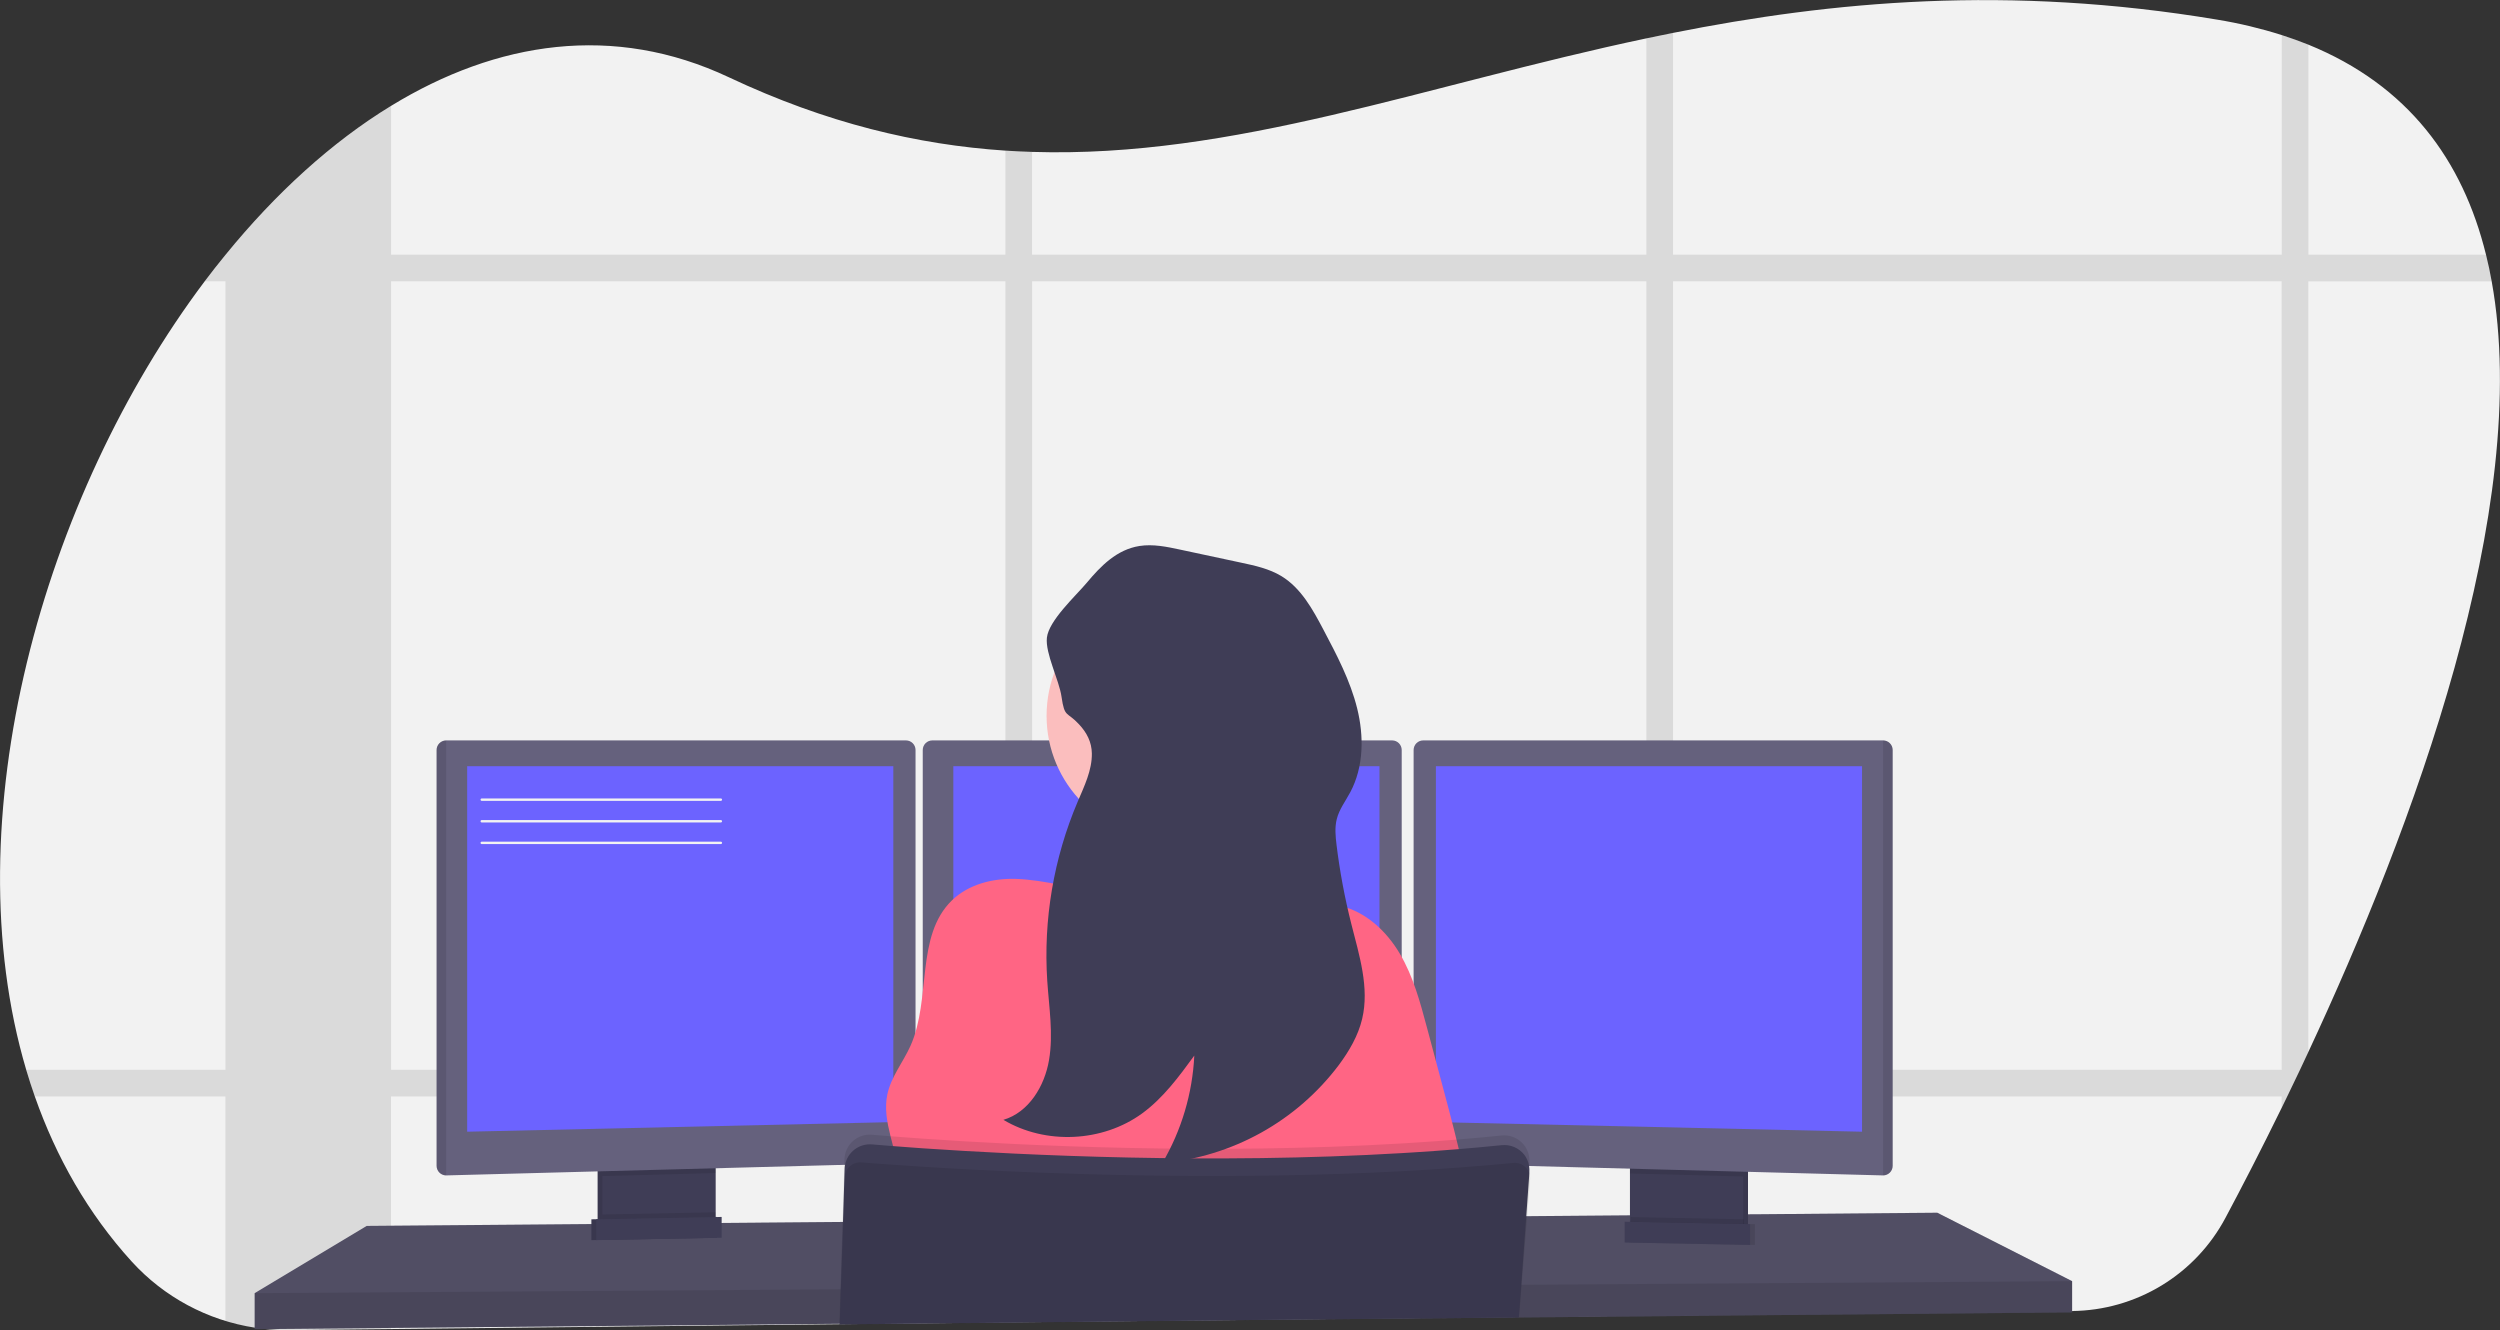
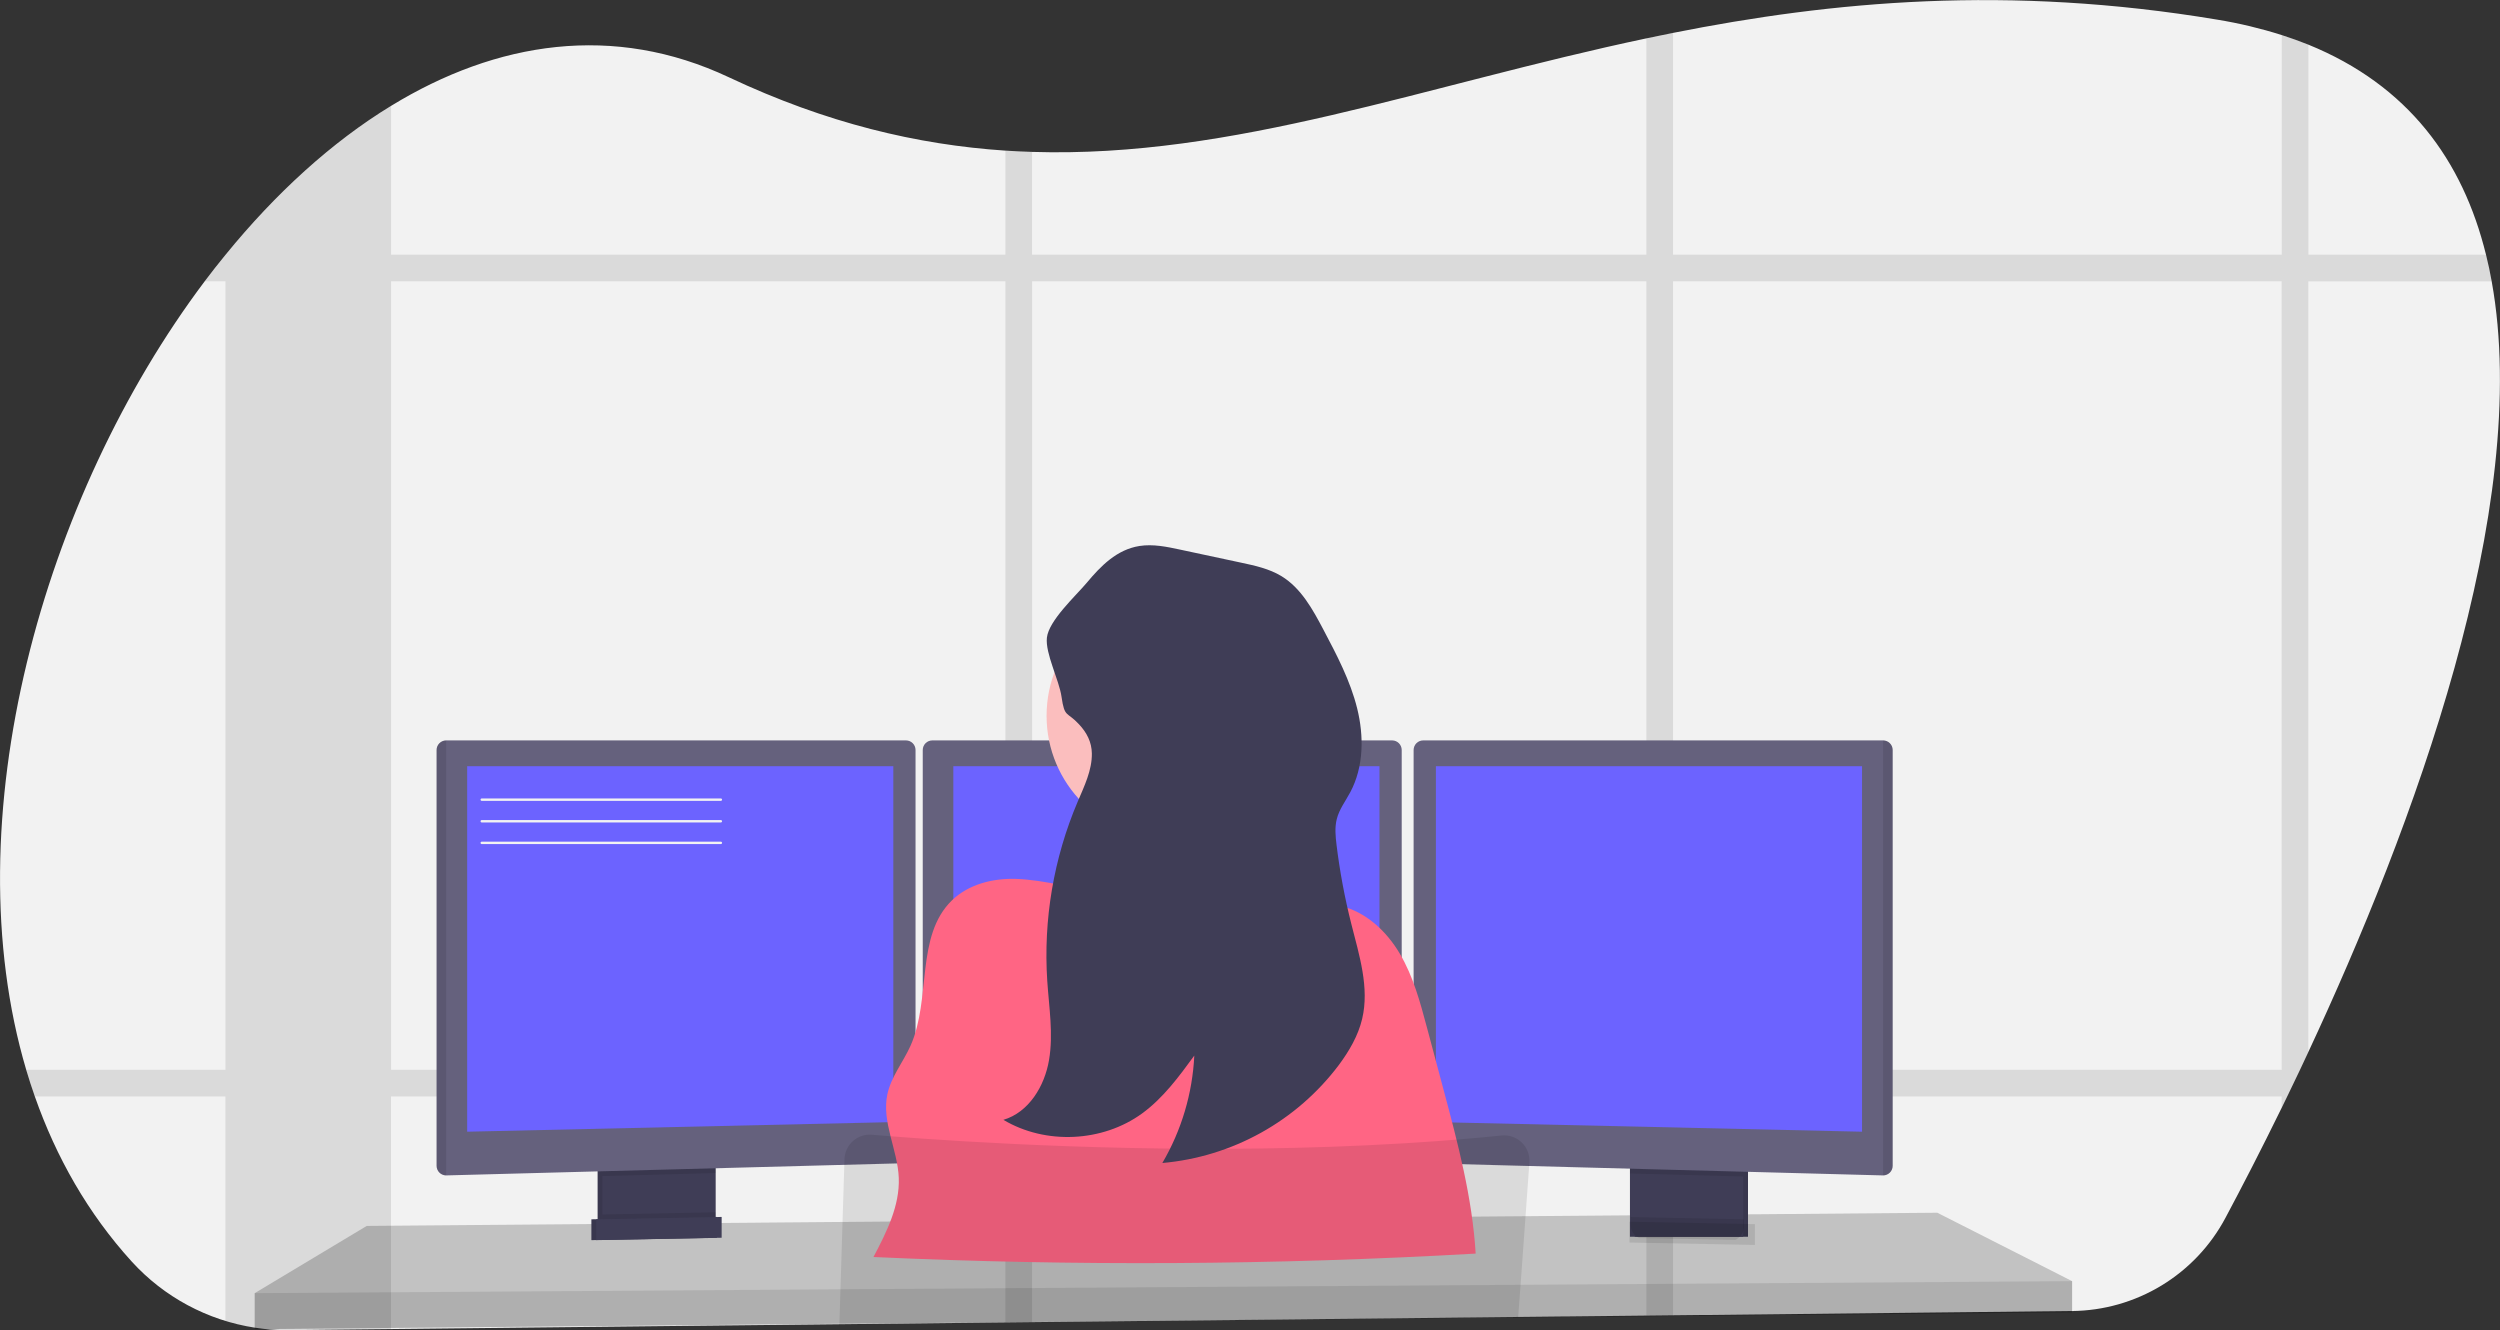
<svg xmlns="http://www.w3.org/2000/svg" width="342" height="182" viewBox="0 0 342 182" fill="none">
  <rect x="0" y="0" width="342" height="182" fill="#333333" stroke="none" />
  <g clip-path="url(#clip0)">
    <path d="M315.779 143.917C315.398 144.738 315.018 145.549 314.639 146.348C314.048 147.589 313.464 148.806 312.888 150C312.632 150.528 312.376 151.047 312.126 151.566C309.302 157.337 306.665 162.44 304.425 166.637C302.392 170.44 299.374 173.627 295.687 175.863C292 178.099 287.78 179.303 283.468 179.347L233.661 179.889H233.136L228.866 179.935L225.214 179.975L214.015 180.096H213.562L207.86 180.158H207.686L172.544 180.539L141.176 180.868L137.527 180.907L114.865 181.154H114.839L100.142 181.311H99.984L53.511 181.814L39.609 181.965C38.425 181.978 37.242 181.919 36.065 181.787V181.787C35.664 181.741 35.264 181.689 34.866 181.626C28.383 180.626 22.437 177.434 18.021 172.582C12.041 166.004 7.689 158.328 4.766 150C4.343 148.798 3.949 147.58 3.584 146.348C-6.535 112.143 5.8 68.013 28.002 38.482C28.933 37.247 29.879 36.043 30.84 34.869L30.863 34.843C37.691 26.462 45.347 19.46 53.502 14.481C67.952 5.643 83.963 3.154 99.712 10.573C113.036 16.852 125.477 19.805 137.537 20.606C138.755 20.685 139.974 20.744 141.186 20.78C168.849 21.65 194.775 11.683 225.221 5.249C226.433 4.993 227.648 4.74 228.873 4.5C250.592 0.178 274.686 -2.101 303.338 2.691C306.314 3.177 309.252 3.879 312.126 4.793C313.39 5.2 314.607 5.638 315.779 6.106C329.454 11.67 336.913 21.949 340.082 34.83C340.382 36.025 340.642 37.241 340.861 38.478C346.48 69.462 330.023 113.411 315.779 143.917Z" fill="#F2F2F2" />
    <path opacity="0.1" d="M163.236 146.347C163.104 147.575 162.899 148.795 162.622 149.999H193.396V146.347H163.236ZM137.537 166.975L141.185 166.945V157.924C139.934 157.868 138.716 157.812 137.537 157.753V166.975ZM61.039 146.347V149.999H126.232V146.347H61.039ZM340.099 34.842H315.795V6.109C314.623 5.633 313.406 5.196 312.143 4.795V34.842H228.873V4.489C227.648 4.729 226.433 4.982 225.221 5.238V34.842H141.185V20.769C139.973 20.733 138.755 20.674 137.537 20.595V34.842H53.501V14.48C45.346 19.459 37.691 26.461 30.863 34.842H30.84V34.868C29.876 36.051 28.93 37.255 28.002 38.481H30.84V146.347H3.58C3.944 147.579 4.338 148.797 4.762 149.999H30.836V180.745C32.148 181.147 33.487 181.453 34.843 181.662C35.241 181.724 35.641 181.777 36.042 181.823C37.218 181.954 38.402 182.014 39.586 182L53.488 181.849V149.992H137.537V180.933L141.185 180.893V149.999H225.221V180.003L228.873 179.964V149.999H312.126V151.565C312.376 151.046 312.632 150.528 312.888 149.999C313.464 148.806 314.048 147.588 314.639 146.347C315.018 145.55 315.397 144.74 315.778 143.917V38.494H340.877C340.656 37.248 340.396 36.031 340.099 34.842ZM53.501 146.347V38.481H137.537V146.347H53.501ZM141.192 146.347V38.481H225.221V146.347H141.192ZM312.133 146.347H228.873V38.481H312.126L312.133 146.347Z" fill="black" />
-     <path d="M283.464 175.261V179.53L233.569 179.99L233.037 180L214.074 180.174L213.62 180.181L207.857 180.23H207.686L172.55 180.555L114.875 181.09H114.826L100.161 181.228L100.004 181.232L34.843 181.829V176.903L50.164 167.707L80.906 167.451L81.562 167.448L81.779 167.444L82.436 167.435L97.196 167.313L97.856 167.31L98.066 167.307L98.723 167.303L103.455 167.264L103.58 167.261L115.256 167.162H115.351L206.457 166.394L208.687 166.377H208.911L210.612 166.361L222.977 166.259L223.634 166.249L224.242 166.242H224.557L228.403 166.213L229.165 166.203L230.186 166.196L233.389 166.167L238.469 166.124L239.126 166.118L240.269 166.111H240.483L265.02 165.901L283.464 175.261Z" fill="#65617D" />
    <path opacity="0.2" d="M283.464 175.261V179.53L233.569 179.99L233.037 180L214.074 180.174L213.62 180.181L207.857 180.23H207.686L172.55 180.555L114.875 181.09H114.826L100.161 181.228L100.004 181.232L34.843 181.829V176.903L50.164 167.707L80.906 167.451L81.562 167.448L81.779 167.444L82.436 167.435L97.196 167.313L97.856 167.31L98.066 167.307L98.723 167.303L103.455 167.264L103.58 167.261L115.256 167.162H115.351L206.457 166.394L208.687 166.377H208.911L210.612 166.361L222.977 166.259L223.634 166.249L224.242 166.242H224.557L228.403 166.213L229.165 166.203L230.186 166.196L233.389 166.167L238.469 166.124L239.126 166.118L240.269 166.111H240.483L265.02 165.901L283.464 175.261Z" fill="black" />
    <path d="M97.248 158.843V166.886C97.248 167.267 97.14 167.64 96.937 167.962C96.733 168.284 96.442 168.542 96.098 168.706C95.842 168.83 95.562 168.897 95.277 168.903L83.815 169.146C83.509 169.153 83.205 169.089 82.928 168.958C82.578 168.798 82.281 168.54 82.074 168.216C81.866 167.892 81.755 167.514 81.756 167.129V158.843H97.248Z" fill="#3F3D56" />
-     <path opacity="0.1" d="M97.248 158.843V166.886C97.248 167.267 97.14 167.64 96.937 167.962C96.733 168.284 96.442 168.542 96.098 168.706C95.842 168.83 95.562 168.897 95.277 168.903L83.815 169.146C83.509 169.153 83.205 169.089 82.928 168.958C82.578 168.798 82.281 168.54 82.074 168.216C81.866 167.892 81.755 167.514 81.756 167.129V158.843H97.248Z" fill="black" />
+     <path opacity="0.1" d="M97.248 158.843V166.886C97.248 167.267 97.14 167.64 96.937 167.962C96.733 168.284 96.442 168.542 96.098 168.706C95.842 168.83 95.562 168.897 95.277 168.903C83.509 169.153 83.205 169.089 82.928 168.958C82.578 168.798 82.281 168.54 82.074 168.216C81.866 167.892 81.755 167.514 81.756 167.129V158.843H97.248Z" fill="black" />
    <path d="M97.905 158.843V166.886C97.905 167.267 97.797 167.64 97.593 167.962C97.39 168.284 97.099 168.542 96.755 168.706C96.499 168.83 96.219 168.897 95.934 168.903L84.472 169.146C84.166 169.153 83.862 169.089 83.585 168.958C83.235 168.798 82.938 168.54 82.73 168.216C82.522 167.892 82.412 167.514 82.413 167.129V158.843H97.905Z" fill="#3F3D56" />
    <path d="M239.126 158.84H223.634V169.185H239.126V158.84Z" fill="#3F3D56" />
    <path opacity="0.1" d="M239.126 158.84H223.634V169.185H239.126V158.84Z" fill="black" />
    <path d="M238.469 158.84H222.977V169.185H238.469V158.84Z" fill="#3F3D56" />
    <path opacity="0.1" d="M97.902 158.84V160.472L82.41 160.886V158.84H97.902Z" fill="black" />
    <path d="M125.246 102.585V157.825C125.242 158.162 125.109 158.485 124.873 158.726C124.638 158.968 124.319 159.11 123.982 159.122L61.038 160.797H61.022C60.679 160.793 60.352 160.655 60.109 160.413C59.867 160.17 59.729 159.843 59.725 159.5V102.585C59.729 102.242 59.867 101.915 60.109 101.672C60.352 101.43 60.679 101.292 61.022 101.288H123.949C124.292 101.292 124.619 101.43 124.862 101.672C125.104 101.915 125.242 102.242 125.246 102.585V102.585Z" fill="#65617D" />
    <path opacity="0.1" d="M61.038 101.288V160.797H61.022C60.679 160.793 60.352 160.655 60.109 160.413C59.867 160.17 59.729 159.843 59.725 159.5V102.585C59.729 102.242 59.867 101.915 60.109 101.672C60.352 101.43 60.679 101.292 61.022 101.288H61.038Z" fill="black" />
    <path d="M63.909 104.815H122.205V153.503L63.909 154.817V104.815Z" fill="#6C63FF" />
    <path opacity="0.1" d="M238.469 158.84V160.945L222.977 160.531V158.84H238.469Z" fill="black" />
    <path d="M258.917 102.585V159.5C258.913 159.846 258.773 160.175 258.527 160.418C258.281 160.661 257.949 160.797 257.603 160.797V160.797L194.647 159.122C194.31 159.11 193.991 158.968 193.755 158.726C193.52 158.485 193.386 158.162 193.382 157.825V102.585C193.387 102.242 193.525 101.915 193.767 101.672C194.009 101.43 194.337 101.292 194.68 101.288H257.607C257.952 101.289 258.283 101.425 258.528 101.668C258.773 101.911 258.913 102.24 258.917 102.585V102.585Z" fill="#65617D" />
    <path opacity="0.1" d="M258.917 102.585V159.5C258.913 159.846 258.773 160.175 258.527 160.418C258.281 160.661 257.949 160.797 257.604 160.797V160.797V101.288C257.949 101.288 258.281 101.424 258.527 101.667C258.773 101.909 258.913 102.239 258.917 102.585Z" fill="black" />
    <path d="M254.726 104.815H196.43V153.503L254.726 154.817V104.815Z" fill="#6C63FF" />
    <path d="M191.754 102.585V157.825C191.75 158.162 191.616 158.485 191.381 158.726C191.145 158.968 190.826 159.11 190.489 159.122L127.546 160.797C127.2 160.797 126.868 160.661 126.622 160.418C126.377 160.175 126.236 159.846 126.232 159.5V102.585C126.236 102.242 126.374 101.915 126.617 101.672C126.859 101.43 127.186 101.292 127.529 101.288H190.456C190.799 101.292 191.127 101.43 191.369 101.672C191.611 101.915 191.749 102.242 191.754 102.585V102.585Z" fill="#65617D" />
    <path d="M130.416 104.815H188.712V153.503L130.416 154.817V104.815Z" fill="#6C63FF" />
    <path opacity="0.1" d="M283.464 175.261V179.53L233.569 179.99L233.037 180L214.074 180.174L213.62 180.181L207.857 180.23H207.686L172.55 180.555L114.875 181.09H114.826L100.161 181.228L100.004 181.232L34.843 181.829V176.903L101.353 176.466H101.511L114.973 176.374H115.036L208.008 175.76H208.103L208.159 175.757H208.313L209.886 175.747H210.366L234.83 175.583L236.275 175.576L236.597 175.573L283.464 175.261Z" fill="black" />
    <path d="M160.03 114.776C169.341 114.776 176.888 107.228 176.888 97.918C176.888 88.608 169.341 81.06 160.03 81.06C150.72 81.06 143.172 88.608 143.172 97.918C143.172 107.228 150.72 114.776 160.03 114.776Z" fill="#FBBEBE" />
    <path d="M176.892 123.867C176.892 123.867 144.213 127.808 147.334 123.867C148.463 122.441 148.775 118.218 148.713 113.406C148.693 111.945 148.641 110.431 148.565 108.923C148.204 101.698 147.334 94.637 147.334 94.637C147.334 94.637 175.907 81.172 172.623 91.846C171.309 96.158 171.739 102.214 172.738 107.899C173.03 109.557 173.368 111.183 173.723 112.727C174.588 116.492 175.646 120.21 176.892 123.867V123.867Z" fill="#FBBEBE" />
    <path d="M166.228 122.53C170.008 121.83 174.012 120.559 177.569 122.024C178.505 122.408 179.365 122.97 180.324 123.292C181.283 123.614 182.334 123.692 183.333 123.919C186.84 124.714 189.684 127.384 191.511 130.487C193.337 133.591 194.282 137.102 195.209 140.577L197.475 149.06C199.445 156.433 201.416 163.868 201.872 171.491C174.438 173.061 146.94 173.218 119.489 171.96C121.276 168.564 123.102 164.962 122.951 161.122C122.8 157.283 120.589 153.497 121.388 149.713C121.897 147.303 123.545 145.316 124.554 143.072C127.427 136.662 125.191 128.034 130.242 123.154C132.515 120.96 135.825 120.129 138.988 120.234C143.021 120.369 147.15 121.627 151.14 122.241C156.25 123.016 161.078 123.476 166.228 122.53Z" fill="#FF6584" />
    <path opacity="0.1" d="M209.22 159.04L209.187 159.51V159.543L209.131 160.298L208.694 166.377L208.165 173.701L208.014 175.763L207.686 180.177V180.233L172.544 180.562L114.875 181.185V181.461H114.829V181.185V181.094L114.977 176.377L115.259 167.162L115.502 159.349L115.525 158.571C115.54 158.101 115.65 157.639 115.849 157.213C116.047 156.787 116.331 156.406 116.682 156.094C117.033 155.781 117.444 155.543 117.89 155.395C118.336 155.247 118.808 155.191 119.276 155.231C120.826 155.362 122.839 155.523 125.247 155.694L126.232 155.766C140.135 156.731 165.828 157.979 191.754 156.423C192.299 156.393 192.847 156.36 193.396 156.321C197.416 156.068 201.433 155.743 205.41 155.336C205.913 155.283 206.421 155.341 206.899 155.506C207.377 155.671 207.813 155.939 208.176 156.29C208.539 156.642 208.821 157.069 209.001 157.541C209.181 158.013 209.256 158.52 209.22 159.024V159.04Z" fill="black" />
-     <path d="M114.865 181.461V181.186L172.544 180.558L207.685 180.23H207.784V180.174L208.112 175.76L208.254 173.79L208.792 166.364L209.216 160.485V160.341C209.236 160.07 209.223 159.798 209.18 159.53C209.182 159.519 209.182 159.508 209.18 159.497C209.09 158.943 208.864 158.419 208.523 157.973C208.161 157.509 207.688 157.145 207.146 156.915C206.605 156.686 206.014 156.597 205.429 156.659C201.452 157.066 197.435 157.392 193.415 157.644C192.867 157.684 192.318 157.717 191.773 157.746C165.847 159.287 140.154 158.039 126.251 157.089L125.266 157.017C122.859 156.846 120.845 156.689 119.295 156.554C118.442 156.482 117.593 156.729 116.912 157.246C116.23 157.763 115.764 158.515 115.604 159.356C115.571 159.533 115.551 159.713 115.545 159.894L115.321 167.172L115.016 176.391L114.871 181.107V181.199V181.475L114.865 181.461Z" fill="#3F3D56" />
-     <path opacity="0.1" d="M209.318 161.342L208.914 166.377L208.313 173.881L208.162 175.76L207.833 179.967L207.813 180.177V180.233L207.764 180.719L207.8 180.233H207.705L172.563 180.562L114.875 181.186V181.094L115.035 176.377L115.364 167.162L115.574 161.037C115.584 160.689 115.682 160.348 115.857 160.047C116.033 159.746 116.281 159.494 116.579 159.313C116.951 159.085 117.386 158.981 117.821 159.017C118.51 159.073 119.358 159.139 120.346 159.211C121.952 159.329 123.933 159.467 126.238 159.612C130.508 159.881 135.864 160.17 142.003 160.406C159.081 161.063 182.137 161.283 204.037 159.365C205.022 159.28 206.04 159.185 207.035 159.089C207.429 159.05 207.826 159.125 208.178 159.306C208.278 159.356 208.372 159.415 208.46 159.484C208.746 159.691 208.973 159.969 209.117 160.291C209.151 160.356 209.178 160.423 209.199 160.492C209.298 160.764 209.338 161.054 209.318 161.342V161.342Z" fill="black" />
    <path opacity="0.1" d="M97.905 165.839V166.886C97.905 167.267 97.797 167.64 97.593 167.962C97.39 168.284 97.099 168.542 96.755 168.706L83.585 168.958C83.235 168.798 82.938 168.54 82.73 168.216C82.522 167.892 82.412 167.514 82.413 167.129V166.144L97.905 165.839Z" fill="black" />
    <path d="M98.066 169.323L80.905 169.651V166.804L98.066 166.476V169.323Z" fill="#3F3D56" />
    <path opacity="0.1" d="M98.066 169.323L80.905 169.651V166.804L98.066 166.476V169.323Z" fill="black" />
    <path d="M98.722 169.323L81.562 169.651V166.804L98.722 166.476V169.323Z" fill="#3F3D56" />
    <path opacity="0.1" d="M223.076 166.495V167.543C223.076 167.924 223.183 168.297 223.387 168.619C223.59 168.941 223.881 169.199 224.225 169.362L237.395 169.615C237.745 169.455 238.042 169.197 238.25 168.873C238.458 168.548 238.568 168.171 238.568 167.786V166.801L223.076 166.495Z" fill="black" />
    <path opacity="0.1" d="M222.912 169.98L240.072 170.308V167.461L222.912 167.132V169.98Z" fill="black" />
-     <path d="M222.255 169.98L239.415 170.308V167.461L222.255 167.132V169.98Z" fill="#3F3D56" />
    <path d="M149.366 103.084C149.393 105.383 148.329 107.551 147.425 109.676C144.137 117.416 142.713 125.82 143.267 134.212C143.507 137.824 144.115 141.437 143.507 145.017C142.9 148.597 140.739 152.166 137.267 153.194C143.024 156.626 150.818 156.265 156.237 152.321C159.124 150.219 161.275 147.286 163.381 144.403C163.13 149.582 161.631 154.625 159.009 159.099C163.748 158.68 168.345 157.27 172.504 154.96C176.663 152.651 180.291 149.494 183.152 145.693C184.567 143.785 185.799 141.69 186.344 139.378C187.359 135.108 185.944 130.671 184.863 126.405C183.96 122.839 183.283 119.219 182.837 115.567C182.695 114.398 182.58 113.196 182.87 112.053C183.198 110.717 184.075 109.587 184.722 108.368C186.561 104.907 186.604 100.716 185.661 96.913C184.719 93.11 182.873 89.603 181.043 86.138C179.579 83.359 177.989 80.453 175.309 78.821C173.634 77.802 171.696 77.379 169.765 76.968L161.433 75.185C159.61 74.794 157.735 74.403 155.892 74.689C152.782 75.175 150.591 77.422 148.667 79.727C147.159 81.52 143.474 84.886 143.215 87.235C142.978 89.399 144.89 93.025 145.215 95.307C145.642 98.263 145.944 97.278 147.613 99.091C148.667 100.214 149.347 101.511 149.366 103.084Z" fill="#3F3D56" />
    <path d="M98.614 109.557H65.903C65.859 109.557 65.817 109.54 65.786 109.509C65.756 109.478 65.738 109.437 65.738 109.393C65.738 109.35 65.756 109.308 65.786 109.277C65.817 109.246 65.859 109.229 65.903 109.229H98.614C98.658 109.229 98.699 109.246 98.73 109.277C98.761 109.308 98.778 109.35 98.778 109.393C98.778 109.437 98.761 109.478 98.73 109.509C98.699 109.54 98.658 109.557 98.614 109.557Z" fill="#F2F2F2" />
    <path d="M98.614 112.513H65.903C65.859 112.513 65.817 112.496 65.786 112.465C65.756 112.434 65.738 112.392 65.738 112.349C65.738 112.305 65.756 112.264 65.786 112.233C65.817 112.202 65.859 112.185 65.903 112.185H98.614C98.658 112.185 98.699 112.202 98.73 112.233C98.761 112.264 98.778 112.305 98.778 112.349C98.778 112.392 98.761 112.434 98.73 112.465C98.699 112.496 98.658 112.513 98.614 112.513Z" fill="#F2F2F2" />
    <path d="M98.614 115.469H65.903C65.859 115.469 65.817 115.452 65.786 115.421C65.756 115.39 65.738 115.348 65.738 115.305C65.738 115.261 65.756 115.219 65.786 115.189C65.817 115.158 65.859 115.141 65.903 115.141H98.614C98.658 115.141 98.699 115.158 98.73 115.189C98.761 115.219 98.778 115.261 98.778 115.305C98.778 115.348 98.761 115.39 98.73 115.421C98.699 115.452 98.658 115.469 98.614 115.469Z" fill="#F2F2F2" />
  </g>
  <defs>
    <clipPath id="clip0">
      <rect width="342" height="182" fill="white" />
    </clipPath>
  </defs>
</svg>